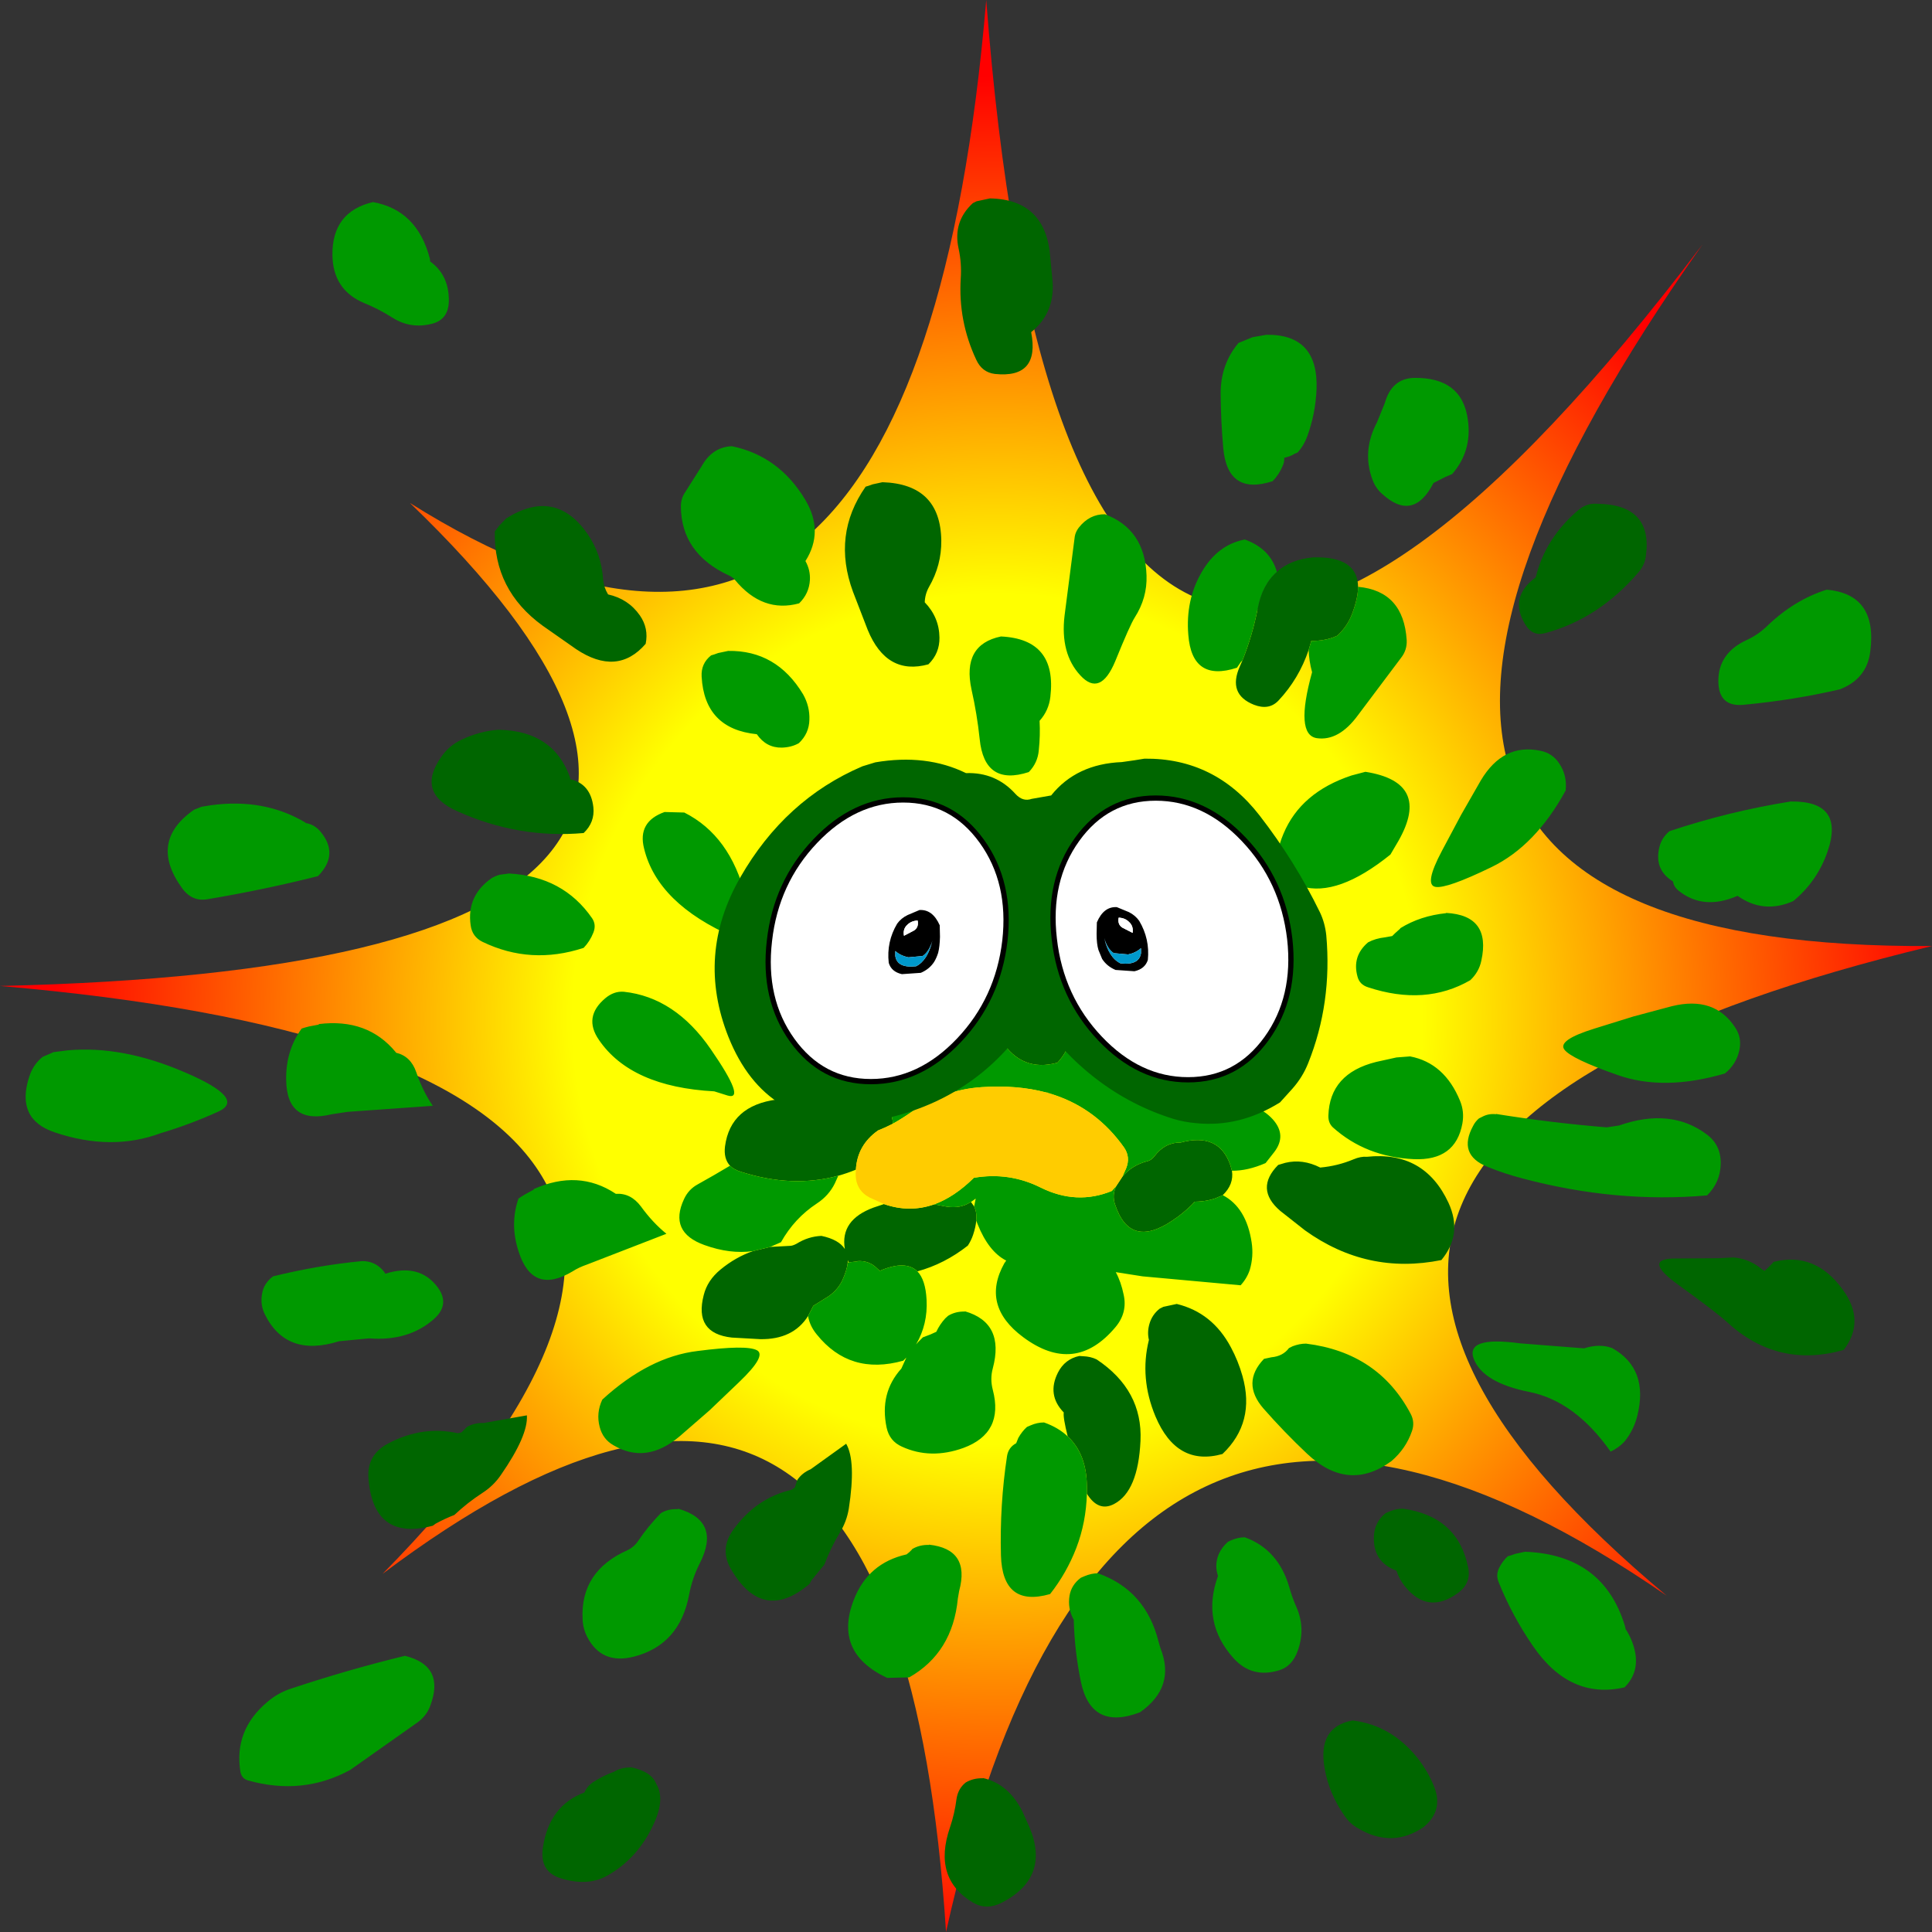
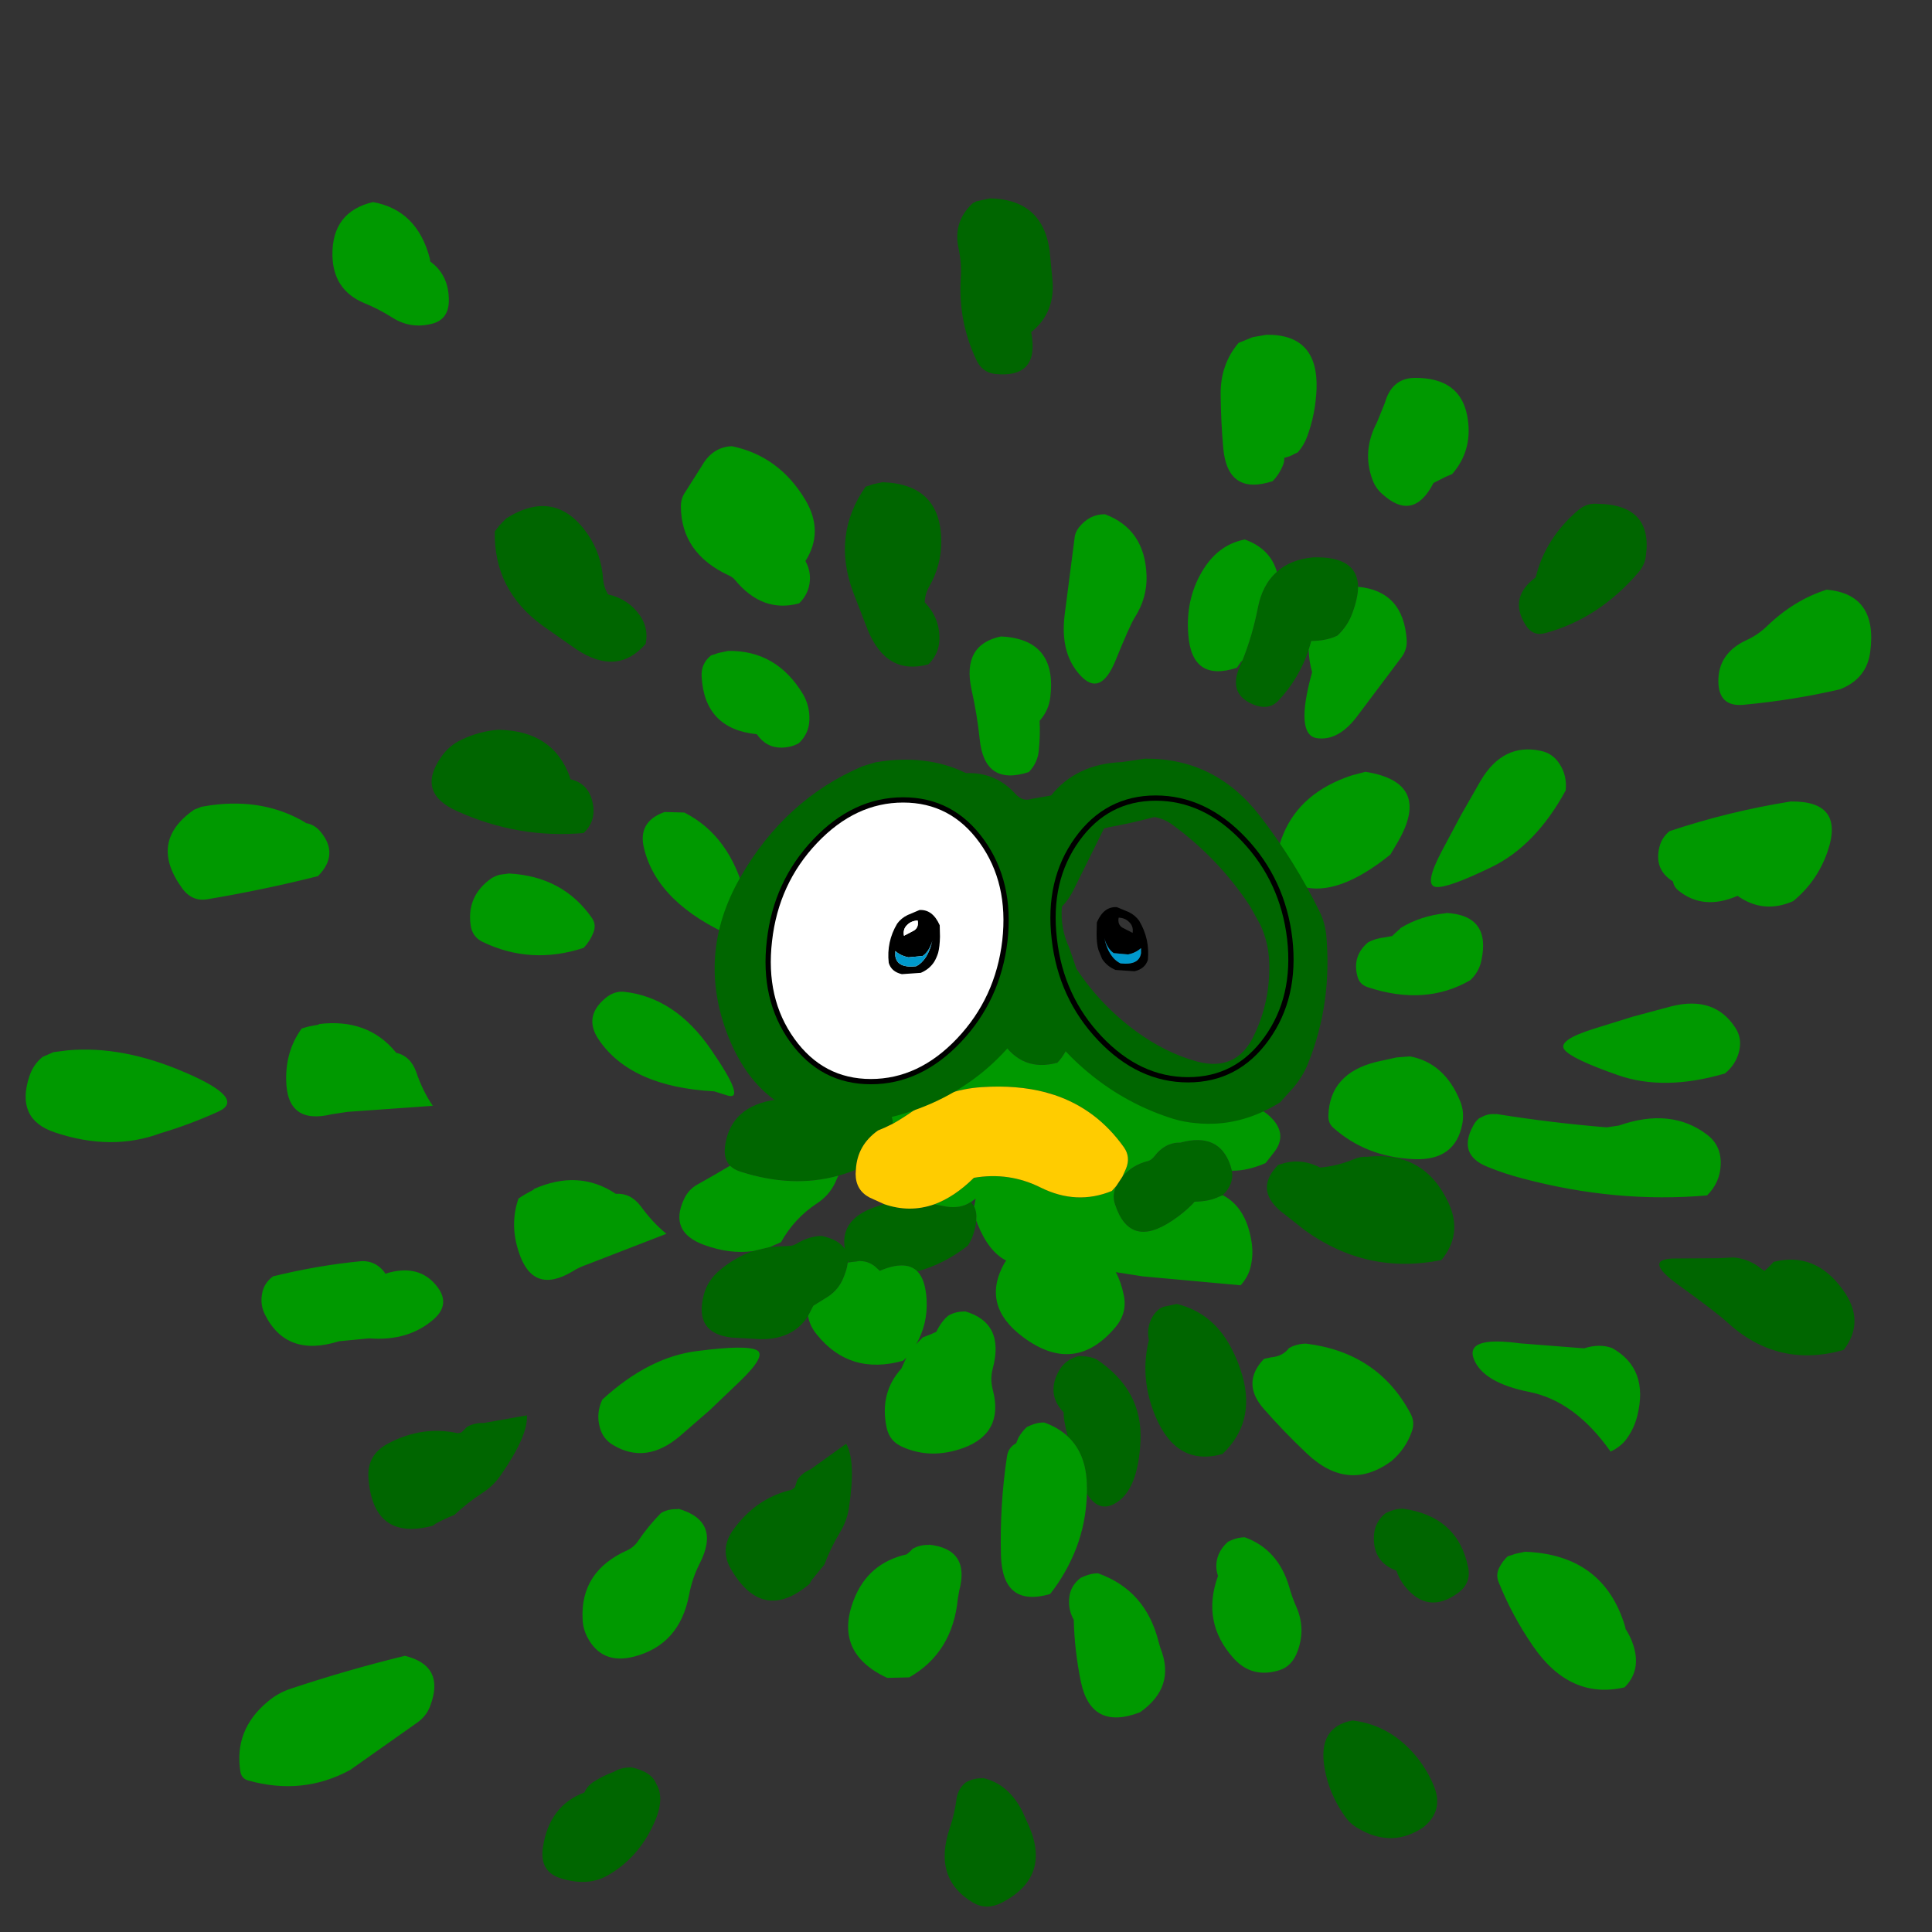
<svg xmlns="http://www.w3.org/2000/svg" height="367.6px" width="367.6px">
  <rect width="100%" height="100%" fill="#333333" stroke="none" />
  <g transform="matrix(1.0, 0.0, 0.0, 1.0, 191.8, 235.85)">
-     <path d="M175.8 -55.85 Q21.85 -18.75 125.3 67.75 18.7 -5.9 -11.8 131.75 -20.9 -10.25 -119.0 63.6 -23.2 -33.7 -191.8 -48.25 -22.2 -52.15 -113.8 -140.15 -17.4 -79.6 -4.15 -235.85 11.5 -30.1 132.15 -189.35 37.3 -55.0 175.8 -55.85" fill="url(#gradient0)" fill-rule="evenodd" stroke="none" />
    <path d="M119.95 -126.95 Q112.4 -118.15 102.25 -115.4 99.8 -114.7 98.4 -117.05 95.25 -122.2 100.4 -126.0 102.2 -133.4 108.45 -138.75 110.1 -140.15 112.0 -140.0 122.75 -139.9 121.35 -130.0 121.15 -128.35 119.95 -126.95 M8.4 -183.1 Q9.2 -176.5 4.4 -172.65 6.1 -163.8 -2.5 -164.7 -4.95 -165.0 -6.05 -167.4 -9.5 -174.75 -9.0 -182.85 -8.8 -185.75 -9.4 -188.5 -10.55 -193.65 -6.7 -197.2 L-6.0 -197.55 -3.45 -198.1 Q7.3 -197.9 8.05 -186.7 L8.4 -183.1 M51.15 -127.05 Q53.75 -129.4 58.05 -129.8 66.5 -130.05 66.6 -124.2 66.6 -122.1 65.5 -119.15 64.6 -116.7 62.65 -114.9 L61.95 -114.6 Q60.05 -113.9 57.7 -113.9 L57.2 -112.2 Q55.35 -106.7 51.45 -102.55 49.65 -100.65 46.8 -101.75 41.75 -103.75 44.1 -109.05 L44.6 -110.2 Q46.5 -114.95 47.5 -120.05 48.35 -124.6 51.15 -127.05 M-1.25 -37.85 L-2.5 -40.2 -3.8 -43.5 Q-5.25 -47.95 -1.9 -51.05 -0.45 -51.9 1.35 -51.85 L1.35 -51.9 Q7.25 -49.65 10.7 -42.95 12.15 -40.2 11.65 -37.7 11.2 -35.6 9.4 -33.65 2.65 -31.8 -1.25 -37.85 M42.6 -13.1 Q43.0 -10.5 40.85 -8.45 L40.8 -8.4 40.15 -8.15 Q38.3 -7.25 35.5 -7.2 L35.0 -6.65 Q33.3 -4.95 31.25 -3.6 23.15 1.85 20.35 -6.7 19.75 -8.5 20.6 -10.2 L21.75 -11.95 Q23.6 -14.2 26.65 -14.95 27.3 -15.15 27.85 -15.85 29.85 -18.5 32.8 -18.45 40.15 -20.45 42.3 -14.15 L42.6 -13.1 M-6.05 -3.6 Q-6.15 -2.4 -6.65 -0.9 -7.0 0.15 -7.65 1.15 -12.1 4.65 -17.25 6.05 -19.5 3.85 -24.4 5.95 L-24.85 5.55 Q-26.4 3.95 -28.65 4.1 L-28.65 4.15 -30.35 4.35 -30.5 3.9 -30.5 4.4 Q-30.65 5.85 -31.55 7.8 -32.6 9.95 -34.8 11.2 L-37.05 12.6 -38.05 14.55 Q-40.9 19.05 -47.15 18.95 L-52.55 18.65 Q-59.8 17.85 -57.9 10.55 -57.2 7.75 -54.7 5.7 -51.85 3.35 -48.55 2.2 L-45.25 1.4 -41.5 1.2 Q-41.0 1.2 -40.25 0.8 -38.0 -0.6 -35.5 -0.7 -32.2 0.0 -31.05 1.8 -32.0 -3.75 -25.55 -6.1 L-23.6 -6.75 Q-18.75 -5.05 -14.05 -6.7 L-11.6 -6.25 Q-9.05 -5.9 -7.25 -7.05 L-7.05 -7.15 -6.45 -6.3 Q-5.9 -5.2 -6.05 -3.6 M-52.9 -14.05 Q-54.15 -15.4 -53.85 -17.75 -52.8 -25.5 -43.95 -26.65 -42.95 -26.8 -41.85 -27.35 -40.55 -28.05 -39.1 -28.2 L-38.6 -28.7 -38.05 -29.2 Q-36.65 -30.05 -34.85 -30.0 L-34.85 -30.05 Q-32.95 -30.05 -31.55 -28.95 -30.6 -28.25 -29.9 -26.95 L-29.7 -26.5 Q-22.3 -27.6 -21.9 -22.05 -23.35 -21.3 -24.75 -20.75 -28.7 -17.95 -28.95 -13.3 -30.65 -12.6 -32.3 -12.15 -41.0 -9.75 -50.85 -12.9 -52.15 -13.3 -52.9 -14.05 M7.2 -28.0 L7.5 -28.0 8.85 -27.5 7.2 -28.0 M59.4 -13.7 Q62.7 -14.0 65.7 -15.25 67.1 -15.85 68.3 -15.75 79.2 -16.9 83.8 -7.0 86.55 -1.05 82.45 3.9 68.35 6.75 56.5 -1.75 L51.8 -5.45 Q46.9 -9.65 51.4 -14.2 L52.75 -14.6 Q56.05 -15.4 59.4 -13.7 M143.95 5.95 L144.4 5.55 145.35 4.6 145.65 4.25 Q153.55 2.25 158.8 9.5 163.2 15.5 159.0 21.0 146.5 24.55 136.9 15.8 134.8 13.85 127.65 8.7 120.45 3.55 127.1 3.6 L135.2 3.55 138.0 3.4 Q141.1 3.65 143.5 5.7 L143.95 5.95 M85.6 67.25 Q79.85 71.45 75.45 65.9 74.4 64.55 73.9 63.0 69.5 61.4 69.6 56.65 69.65 53.8 71.85 52.05 L72.55 51.75 Q73.85 51.2 75.1 51.2 85.6 52.65 87.55 62.4 88.15 65.4 85.6 67.25 M40.8 40.8 Q32.1 43.25 28.05 33.65 25.0 26.35 26.8 19.1 26.45 17.6 26.9 16.05 27.4 14.3 28.85 13.15 L29.55 12.8 32.1 12.25 Q38.9 13.9 42.4 20.5 43.8 23.1 44.6 25.95 47.1 34.8 40.8 40.8 M11.35 37.45 Q10.45 33.85 10.6 32.9 7.35 29.55 9.5 25.3 10.8 22.75 13.55 22.15 L14.3 22.2 Q15.7 22.25 16.85 22.8 25.65 28.65 25.2 38.3 24.75 47.9 20.2 50.3 17.2 51.9 15.0 48.35 L15.0 46.95 Q14.95 40.8 11.35 37.45 M77.95 98.7 Q80.0 101.3 81.15 104.3 82.8 108.75 79.05 111.8 73.1 115.85 66.65 112.05 65.1 111.2 64.1 109.75 61.1 105.5 60.25 100.7 58.8 92.75 65.55 91.5 72.95 92.4 77.95 98.7 M4.05 111.75 Q8.1 121.35 -1.15 126.15 -4.05 127.65 -6.6 126.2 -14.4 121.6 -11.05 111.85 -10.15 109.2 -9.8 106.4 -9.5 104.45 -8.05 103.3 -6.6 102.45 -4.8 102.5 L-4.8 102.45 Q0.1 103.55 2.75 108.85 L4.05 111.75 M-77.05 -125.6 Q-76.9 -124.05 -76.1 -122.75 -72.25 -121.9 -70.05 -118.75 -68.35 -116.3 -68.95 -113.35 -74.35 -107.1 -82.2 -112.35 L-88.55 -116.8 Q-97.9 -123.6 -97.65 -134.75 L-97.25 -135.25 -96.8 -135.85 -95.5 -137.2 Q-86.15 -143.1 -80.0 -134.25 -77.35 -130.4 -77.05 -125.6 M-15.05 -124.15 Q-15.8 -122.8 -15.85 -121.25 -13.1 -118.4 -13.05 -114.55 -13.0 -111.55 -15.15 -109.45 -23.1 -107.25 -26.7 -116.0 L-29.5 -123.25 Q-33.5 -134.1 -27.1 -143.25 L-26.45 -143.45 -25.75 -143.7 -23.9 -144.1 Q-12.85 -143.75 -12.7 -133.0 -12.65 -128.3 -15.05 -124.15 M-83.35 -87.95 L-83.3 -87.6 Q-79.4 -86.7 -78.9 -82.25 -78.6 -79.4 -80.75 -77.35 -93.15 -76.25 -104.8 -81.5 -112.7 -85.0 -107.8 -91.9 -106.3 -94.05 -103.9 -95.15 -100.5 -96.75 -96.95 -97.0 -86.5 -96.8 -83.35 -87.95 M-37.55 43.7 L-30.8 38.85 Q-28.9 42.15 -30.3 51.2 -30.7 53.65 -32.0 55.75 -33.75 58.65 -34.95 61.85 L-37.45 64.9 -37.75 65.5 Q-46.7 73.1 -52.75 62.65 -54.95 58.8 -52.2 55.1 -47.85 49.15 -41.15 47.6 L-40.55 47.15 -40.35 46.5 -40.1 45.75 Q-39.2 44.4 -37.55 43.7 M-102.95 35.65 Q-101.55 34.85 -99.75 34.9 L-91.55 33.45 Q-91.3 37.3 -96.5 44.8 -97.9 46.85 -100.0 48.2 -102.85 50.05 -105.35 52.4 -107.05 53.05 -108.9 54.05 L-109.45 54.45 Q-120.8 57.45 -121.7 45.35 -122.0 40.95 -117.95 38.8 -111.4 35.35 -104.7 36.85 L-104.0 36.7 -103.5 36.2 -102.95 35.65 M-88.5 115.65 Q-87.3 107.7 -80.6 105.2 -80.15 104.1 -79.05 103.3 -77.05 102.0 -74.95 101.25 -73.65 100.45 -72.0 100.45 L-71.75 100.4 Q-67.8 101.25 -66.95 103.55 -65.2 106.35 -67.4 111.15 -70.4 117.75 -76.3 121.05 -79.95 123.1 -85.05 121.55 -89.2 120.3 -88.5 115.65" fill="#006600" fill-rule="evenodd" stroke="none" />
    <path d="M83.2 -145.1 L80.95 -143.95 Q77.1 -136.45 71.15 -141.9 69.95 -142.95 69.35 -144.55 67.3 -150.0 70.2 -155.5 L71.7 -159.2 Q73.0 -163.8 77.2 -163.95 86.45 -164.1 87.5 -155.9 88.3 -150.0 84.5 -145.65 L83.2 -145.1 M139.95 -101.75 Q135.2 -101.3 135.15 -106.2 135.1 -111.55 140.5 -114.05 142.7 -115.05 144.5 -116.8 149.6 -121.7 155.75 -123.65 165.5 -122.8 164.05 -111.85 163.4 -106.7 158.3 -104.7 149.5 -102.65 139.95 -101.75 M56.9 -152.75 Q56.3 -151.1 55.1 -149.75 L54.5 -149.5 Q53.75 -149.0 52.55 -148.75 52.6 -147.95 52.25 -147.2 51.6 -145.6 50.35 -144.3 41.8 -141.5 40.95 -150.55 40.5 -155.6 40.45 -160.85 40.4 -166.5 43.85 -170.6 L46.55 -171.7 49.15 -172.15 Q59.05 -172.3 58.7 -161.85 58.5 -157.05 56.9 -152.75 M13.45 -135.45 Q15.5 -138.05 18.45 -138.0 26.05 -135.15 26.35 -126.35 26.5 -122.1 24.1 -118.35 23.2 -116.95 20.4 -110.05 17.55 -103.2 13.75 -107.35 9.9 -111.5 10.75 -118.7 L12.7 -133.8 Q12.85 -134.65 13.45 -135.45 M44.6 -110.2 L44.3 -109.9 43.55 -108.8 Q35.0 -106.0 34.3 -115.05 33.75 -121.7 36.85 -127.0 39.85 -132.2 45.05 -133.2 49.9 -131.45 51.15 -127.05 48.35 -124.6 47.5 -120.05 46.5 -114.95 44.6 -110.2 M66.6 -124.2 Q75.25 -123.4 75.85 -114.05 75.95 -112.15 74.75 -110.65 L66.6 -99.8 Q62.95 -94.8 58.75 -95.4 54.55 -96.05 57.85 -107.95 57.25 -110.15 57.2 -112.2 L57.7 -113.9 Q60.05 -113.9 61.95 -114.6 L62.65 -114.9 Q64.6 -116.7 65.5 -119.15 66.6 -122.1 66.6 -124.2 M74.25 -75.8 L72.75 -73.25 Q62.7 -65.15 55.85 -67.2 49.05 -69.3 52.4 -77.2 55.7 -85.1 65.35 -88.3 L68.0 -89.0 Q80.65 -87.0 74.25 -75.8 M71.7 -57.5 L73.1 -57.75 73.6 -58.25 74.6 -59.15 74.65 -59.25 Q78.45 -61.6 83.35 -62.1 L83.35 -62.15 Q91.95 -61.7 90.05 -53.05 89.6 -50.9 87.95 -49.35 79.4 -44.4 68.5 -48.0 66.9 -48.5 66.5 -50.0 65.4 -53.9 68.5 -56.55 69.9 -57.3 71.7 -57.5 M11.65 -37.7 Q14.85 -37.55 17.25 -36.05 L17.9 -36.75 Q19.35 -37.55 21.15 -37.5 L21.15 -37.6 Q27.6 -35.65 27.25 -28.2 L28.85 -27.6 Q28.8 -30.05 30.9 -31.95 L31.6 -32.25 34.15 -32.8 Q39.75 -31.3 42.5 -25.8 L42.7 -25.3 Q47.25 -26.25 50.35 -22.9 53.1 -19.85 50.65 -16.65 L49.0 -14.55 Q45.55 -13.05 42.6 -13.1 L42.3 -14.15 Q40.15 -20.45 32.8 -18.45 29.85 -18.5 27.85 -15.85 27.3 -15.15 26.65 -14.95 23.6 -14.2 21.75 -11.95 L22.45 -13.5 Q23.35 -15.7 22.05 -17.55 16.9 -24.8 8.85 -27.5 L7.5 -28.0 7.2 -28.0 Q1.7 -29.45 -5.0 -29.0 -12.1 -28.55 -18.4 -24.25 -20.2 -23.0 -21.9 -22.05 -22.3 -27.6 -29.7 -26.5 L-29.9 -26.95 Q-30.6 -28.25 -31.55 -28.95 -30.65 -31.4 -28.5 -33.3 -27.05 -34.15 -25.25 -34.1 L-25.25 -34.15 Q-20.9 -34.0 -19.95 -29.55 L-19.8 -29.05 Q-17.0 -29.15 -15.4 -27.55 L-14.3 -28.0 -12.1 -27.55 -8.05 -35.35 Q-6.6 -36.2 -4.8 -36.15 L-4.8 -36.2 -4.55 -36.1 Q-3.15 -37.15 -1.25 -37.85 2.65 -31.8 9.4 -33.65 11.2 -35.6 11.65 -37.7 M40.85 -8.45 Q45.35 -6.1 46.35 0.55 46.75 3.2 46.0 5.75 45.45 7.4 44.25 8.7 L25.6 7.0 20.5 6.2 Q21.5 8.05 22.0 10.5 22.75 13.9 20.45 16.65 12.7 25.9 2.85 18.55 -5.2 12.55 -0.7 4.5 L-0.35 4.0 Q-3.7 2.3 -5.8 -2.95 L-6.05 -3.6 Q-5.9 -5.2 -6.45 -6.3 L-6.15 -7.8 -7.05 -7.15 -7.25 -7.05 Q-9.05 -5.9 -11.6 -6.25 L-14.05 -6.7 Q-10.2 -8.1 -6.5 -11.75 0.2 -12.9 6.2 -9.9 13.05 -6.5 19.75 -9.25 L20.6 -10.2 Q19.75 -8.5 20.35 -6.7 23.15 1.85 31.25 -3.6 33.3 -4.95 35.0 -6.65 L35.5 -7.2 Q38.3 -7.25 40.15 -8.15 L40.8 -8.4 40.85 -8.45 M-17.25 6.05 Q-15.7 7.65 -15.5 11.45 -15.25 16.1 -17.5 19.95 L-17.05 19.45 -16.2 18.6 -14.75 18.05 -13.65 17.55 Q-13.0 16.15 -11.95 15.0 L-11.4 14.5 Q-10.0 13.65 -8.2 13.7 L-8.2 13.65 Q-0.6 15.85 -2.9 24.5 -3.45 26.5 -2.9 28.6 -0.75 36.8 -8.5 39.65 -14.75 41.9 -20.2 39.4 -22.55 38.35 -23.1 35.8 -24.5 29.2 -20.3 24.55 L-19.35 22.45 -19.95 23.05 Q-30.1 25.9 -36.4 18.05 -37.75 16.4 -38.05 14.55 L-37.05 12.6 -34.8 11.2 Q-32.6 9.95 -31.55 7.8 -30.65 5.85 -30.5 4.4 L-30.35 4.35 -28.65 4.15 -28.65 4.1 Q-26.4 3.95 -24.85 5.55 L-24.4 5.95 Q-19.5 3.85 -17.25 6.05 M-48.55 2.2 Q-52.9 2.8 -57.75 1.05 -64.6 -1.4 -61.65 -7.7 -60.8 -9.55 -59.05 -10.5 -55.9 -12.25 -52.9 -14.05 -52.15 -13.3 -50.85 -12.9 -41.0 -9.75 -32.3 -12.15 L-32.95 -10.7 Q-34.1 -8.35 -36.4 -6.85 -40.65 -4.05 -43.2 0.5 L-45.25 1.4 -48.55 2.2 M5.85 -93.1 Q5.65 -90.7 3.95 -88.95 -4.5 -86.2 -5.4 -95.25 -5.9 -100.0 -6.95 -104.65 -8.8 -113.2 -1.35 -114.75 9.35 -114.25 8.05 -103.25 7.75 -100.65 6.0 -98.7 6.15 -95.95 5.85 -93.1 M76.5 -34.85 Q83.05 -33.6 86.0 -26.4 86.85 -24.35 86.45 -22.1 85.15 -14.95 77.2 -15.3 68.1 -15.7 61.8 -21.35 60.9 -22.2 60.95 -23.6 61.2 -31.6 70.05 -33.8 L73.9 -34.65 76.5 -34.85 M155.9 -73.75 Q153.95 -68.15 149.4 -64.4 143.75 -61.9 138.8 -65.4 132.25 -62.55 127.5 -66.45 126.7 -67.1 126.5 -68.15 122.85 -70.4 123.95 -74.75 124.4 -76.5 125.85 -77.7 137.05 -81.45 148.9 -83.35 159.3 -83.5 155.9 -73.75 M104.9 -90.55 Q106.4 -88.3 106.1 -85.45 100.35 -74.9 91.95 -70.85 83.5 -66.75 81.35 -67.1 79.1 -67.45 82.55 -73.95 L86.2 -80.8 89.95 -87.35 Q94.2 -94.5 101.3 -93.0 103.6 -92.55 104.9 -90.55 M119.0 -42.45 L126.3 -44.4 Q134.4 -46.4 138.35 -40.35 139.65 -38.4 139.15 -36.05 138.6 -33.4 136.4 -31.6 124.8 -28.2 116.0 -31.3 107.15 -34.4 105.85 -36.15 104.5 -37.95 111.6 -40.15 L119.0 -42.45 M91.2 -13.85 Q85.5 -16.15 88.5 -21.65 88.9 -22.45 89.6 -23.05 L90.3 -23.4 Q91.45 -24.0 92.85 -23.85 L92.85 -23.9 Q103.45 -22.2 113.9 -21.35 L116.25 -21.7 Q126.1 -25.15 132.95 -20.0 135.7 -17.95 135.6 -14.35 135.5 -10.85 133.0 -8.4 115.75 -6.9 98.0 -11.6 94.35 -12.55 91.2 -13.85 M114.95 20.65 Q122.0 24.6 119.7 33.65 119.05 36.2 117.4 38.3 116.25 39.6 114.65 40.35 107.9 30.75 99.2 29.0 90.45 27.25 88.65 22.8 86.85 18.3 97.45 19.75 L109.6 20.7 Q112.55 19.75 114.95 20.65 M117.5 74.1 Q118.9 76.25 119.35 78.7 120.0 82.5 117.3 85.2 106.9 87.6 99.85 77.3 95.9 71.55 93.35 65.2 92.75 63.75 93.5 62.35 94.15 61.1 95.1 60.25 L95.8 60.05 96.5 59.8 98.35 59.4 Q113.3 59.95 117.4 73.6 L117.5 74.1 M50.1 22.4 Q52.3 22.2 53.45 20.65 L54.15 20.3 Q55.45 19.8 56.7 19.8 70.45 21.5 76.6 33.15 77.45 34.75 76.85 36.45 75.7 39.8 72.95 42.15 64.75 48.15 56.9 40.75 52.55 36.65 48.6 32.15 44.35 27.25 48.7 22.7 L50.1 22.4 M15.0 48.35 Q14.85 53.8 13.0 58.65 11.15 63.45 8.0 67.45 -1.05 70.05 -1.35 60.1 -1.6 50.5 -0.2 41.25 0.05 39.55 1.55 38.75 L1.95 37.75 Q2.65 36.5 3.6 35.65 L4.3 35.35 Q5.55 34.8 6.85 34.8 9.55 35.75 11.35 37.45 14.95 40.8 15.0 46.95 L15.0 48.35 M40.05 59.95 Q40.65 58.55 41.85 57.5 L42.5 57.2 Q43.8 56.65 45.05 56.65 51.4 58.95 53.5 66.1 54.05 68.1 54.9 70.0 56.65 74.05 55.1 78.3 54.05 81.2 51.6 81.95 46.4 83.55 42.9 79.65 36.75 72.8 39.95 64.0 39.25 61.95 40.05 59.95 M17.1 63.5 Q26.2 66.7 28.65 76.55 L29.0 77.75 Q31.95 85.15 25.1 89.95 15.8 93.5 13.85 84.1 12.65 78.25 12.5 72.35 11.3 70.2 11.7 67.75 12.05 65.7 13.85 64.35 L14.55 64.05 Q15.85 63.5 17.1 63.5 M-186.25 -30.95 Q-185.5 -33.3 -183.7 -34.75 L-181.75 -35.6 -181.7 -35.65 -178.95 -36.0 Q-168.55 -36.95 -156.7 -31.85 -144.85 -26.8 -150.25 -24.35 -155.65 -21.9 -161.2 -20.25 -170.6 -16.75 -181.4 -20.4 -188.85 -22.9 -186.25 -30.95 M-53.1 -126.35 Q-62.2 -130.55 -62.25 -139.5 -62.25 -141.05 -61.4 -142.25 L-58.3 -147.15 Q-56.25 -150.8 -52.55 -150.95 -43.55 -149.1 -38.55 -140.7 -35.0 -134.7 -38.55 -129.1 -37.6 -127.4 -37.7 -125.5 -37.85 -122.9 -39.75 -121.05 -46.7 -119.15 -51.95 -125.5 -52.4 -126.05 -53.1 -126.35 M-56.5 -111.15 L-55.85 -111.35 -55.15 -111.6 -53.25 -112.0 Q-44.05 -112.15 -39.0 -103.75 -37.7 -101.45 -37.8 -98.9 -37.85 -96.3 -39.8 -94.45 -41.2 -93.65 -43.05 -93.6 -46.0 -93.55 -47.8 -96.15 -57.75 -97.15 -58.3 -107.1 -58.45 -109.6 -56.5 -111.15 M-110.0 -186.6 L-109.95 -186.1 Q-106.35 -183.5 -106.4 -178.6 -106.45 -175.05 -109.6 -174.25 -113.7 -173.2 -117.2 -175.45 -119.8 -177.1 -122.55 -178.2 -128.45 -180.7 -128.55 -187.3 -128.65 -195.55 -120.85 -197.4 -112.4 -195.9 -110.0 -186.6 M-94.95 -69.65 Q-84.65 -69.1 -79.15 -61.15 -78.3 -59.9 -78.9 -58.4 -79.55 -56.75 -80.75 -55.5 -90.8 -52.2 -100.0 -56.65 -101.95 -57.6 -102.25 -59.8 -103.05 -65.45 -98.2 -68.8 L-97.5 -69.15 -96.8 -69.4 -94.95 -69.65 M-133.65 -79.25 Q-132.0 -79.0 -130.85 -77.65 -127.2 -73.3 -131.3 -69.15 -141.6 -66.55 -152.35 -64.75 -155.25 -64.25 -157.15 -66.85 -163.6 -75.75 -154.85 -81.8 L-154.2 -82.05 -153.45 -82.35 -151.6 -82.65 Q-141.5 -84.0 -133.7 -79.35 L-133.65 -79.25 M-131.15 -40.9 L-131.15 -41.0 Q-121.85 -42.15 -116.5 -35.65 L-116.45 -35.55 Q-113.65 -34.9 -112.6 -31.85 -111.35 -28.2 -109.45 -25.45 L-125.65 -24.3 -128.65 -23.85 Q-137.25 -21.75 -137.35 -30.4 -137.45 -35.95 -134.4 -40.15 L-133.75 -40.35 -133.0 -40.55 -131.15 -40.9 M-92.55 -8.2 L-91.9 -8.6 -90.25 -9.5 -90.25 -9.6 Q-81.75 -13.4 -74.7 -8.75 L-74.65 -8.7 Q-71.8 -8.9 -69.85 -6.3 -67.6 -3.2 -65.0 -1.1 L-80.1 4.75 Q-81.7 5.3 -82.85 6.05 -90.45 10.6 -93.1 2.35 -94.85 -2.9 -93.15 -7.8 L-92.55 -8.2 M-61.6 -81.25 Q-52.85 -76.85 -49.95 -65.25 -47.1 -53.65 -50.05 -55.85 L-52.15 -57.55 Q-66.7 -63.9 -69.25 -74.4 -70.55 -79.5 -65.35 -81.35 L-61.6 -81.25 M-53.35 -27.4 L-55.9 -28.2 Q-71.75 -29.05 -77.85 -38.0 -80.85 -42.35 -76.65 -45.9 -75.0 -47.3 -73.1 -47.15 -63.35 -46.1 -56.55 -36.2 -49.75 -26.35 -53.35 -27.4 M-47.8 21.05 Q-45.85 22.05 -51.2 27.15 L-56.8 32.5 -62.5 37.45 Q-68.85 42.8 -75.05 39.15 -77.1 38.0 -77.7 35.65 -78.4 33.0 -77.2 30.45 -68.3 22.3 -59.05 21.2 -49.8 20.0 -47.8 21.05 M-60.7 67.65 Q-62.5 77.1 -71.15 79.35 -77.35 80.95 -80.1 75.55 -80.9 73.95 -80.95 72.2 -81.4 63.1 -72.4 59.1 -71.15 58.5 -70.35 57.3 -68.5 54.55 -66.05 52.05 -64.65 51.2 -62.8 51.3 L-62.8 51.2 Q-54.5 53.55 -58.7 61.7 -60.1 64.45 -60.7 67.65 M-18.25 58.9 Q-16.85 58.05 -15.05 58.1 L-15.05 58.05 Q-7.15 58.9 -9.3 66.85 L-9.55 68.3 Q-10.55 78.6 -18.8 83.3 L-23.0 83.4 Q-33.25 78.6 -29.35 68.55 -26.65 61.55 -19.3 59.9 L-18.75 59.45 -18.3 59.0 -18.25 58.9 M-118.5 6.5 Q-112.0 4.45 -108.55 9.05 -106.15 12.25 -109.1 15.0 -113.95 19.4 -121.6 18.8 L-127.3 19.35 Q-137.3 22.5 -141.4 14.25 -142.3 12.45 -141.95 10.4 -141.65 8.35 -139.85 7.0 -131.3 4.9 -122.95 4.1 -120.35 4.05 -118.7 6.15 L-118.5 6.5 M-136.3 85.4 Q-125.45 81.8 -114.75 79.2 -107.05 81.1 -109.95 88.75 -110.65 90.65 -112.4 91.9 L-125.15 100.9 Q-134.2 105.85 -144.65 102.9 -145.8 102.55 -146.05 101.3 -147.35 93.35 -140.9 87.95 -138.85 86.2 -136.3 85.4" fill="#009900" fill-rule="evenodd" stroke="none" />
    <path d="M7.2 -28.0 L8.85 -27.5 Q16.9 -24.8 22.05 -17.55 23.35 -15.7 22.45 -13.5 L21.75 -11.95 20.6 -10.2 19.75 -9.25 Q13.05 -6.5 6.2 -9.9 0.2 -12.9 -6.5 -11.75 -10.2 -8.1 -14.05 -6.7 -18.75 -5.05 -23.6 -6.75 L-26.35 -8.0 Q-29.0 -9.4 -29.0 -12.5 L-28.95 -13.3 Q-28.7 -17.95 -24.75 -20.75 -23.35 -21.3 -21.9 -22.05 -20.2 -23.0 -18.4 -24.25 -12.1 -28.55 -5.0 -29.0 1.7 -29.45 7.2 -28.0" fill="#ffcc00" fill-rule="evenodd" stroke="none" />
    <path d="M47.95 -60.0 L46.0 -63.5 Q39.95 -72.65 31.1 -79.05 29.7 -80.05 27.85 -80.4 23.6 -79.25 19.15 -78.45 L18.25 -78.2 12.45 -66.5 Q11.6 -64.75 10.25 -63.35 9.9 -59.25 11.65 -55.5 L13.0 -51.55 Q17.55 -44.65 24.25 -39.7 29.95 -35.5 36.05 -33.85 43.35 -31.95 46.65 -38.55 49.9 -45.1 49.7 -52.55 49.6 -56.55 47.95 -60.0 M59.35 -62.25 Q60.3 -60.25 60.55 -57.9 61.7 -45.0 57.1 -33.55 56.05 -30.9 54.1 -28.7 L51.75 -26.1 Q44.05 -21.3 35.75 -22.15 33.5 -22.35 31.5 -22.95 15.55 -27.9 4.95 -43.2 -3.9 -28.8 -19.85 -23.95 -23.05 -22.95 -26.8 -22.6 -46.05 -20.7 -53.2 -38.55 -59.4 -54.15 -50.95 -68.9 -42.45 -83.75 -27.7 -90.05 L-25.25 -90.8 Q-15.55 -92.45 -8.0 -88.75 -2.35 -88.95 1.4 -84.8 2.8 -83.25 4.5 -83.85 L8.2 -84.5 Q13.0 -90.5 21.65 -90.85 L24.1 -91.2 25.95 -91.5 Q39.35 -91.65 47.85 -80.7 54.6 -72.0 59.35 -62.25 M-30.95 -75.5 L-31.75 -74.95 Q-39.25 -67.6 -42.95 -57.9 -46.2 -49.35 -42.6 -41.4 -41.5 -38.95 -39.3 -37.2 -31.95 -31.2 -22.85 -34.85 -17.05 -37.2 -12.05 -41.0 -1.4 -49.15 -2.2 -62.7 -2.45 -67.1 -4.85 -71.0 -7.4 -75.1 -10.75 -78.5 L-23.4 -79.7 Q-27.25 -78.25 -30.95 -75.5" fill="#006600" fill-rule="evenodd" stroke="none" />
    <path d="M-5.0 -75.8 Q0.65 -67.95 -0.6 -56.85 -1.9 -45.75 -9.35 -37.9 -16.8 -30.05 -26.1 -30.05 -35.4 -30.05 -41.05 -37.9 -46.7 -45.75 -45.4 -56.85 -44.15 -67.95 -36.7 -75.8 -29.25 -83.65 -19.95 -83.65 -10.65 -83.65 -5.0 -75.8" fill="#ffffff" fill-rule="evenodd" stroke="none" />
    <path d="M-5.0 -75.8 Q0.65 -67.95 -0.6 -56.85 -1.9 -45.75 -9.35 -37.9 -16.8 -30.05 -26.1 -30.05 -35.4 -30.05 -41.05 -37.9 -46.7 -45.75 -45.4 -56.85 -44.15 -67.95 -36.7 -75.8 -29.25 -83.65 -19.95 -83.65 -10.65 -83.65 -5.0 -75.8 Z" fill="none" stroke="#000000" stroke-linecap="round" stroke-linejoin="round" stroke-width="1.0" />
-     <path d="M44.85 -76.15 Q52.3 -68.3 53.6 -57.2 54.85 -46.1 49.2 -38.25 43.55 -30.4 34.25 -30.4 24.95 -30.4 17.5 -38.25 10.05 -46.1 8.8 -57.2 7.5 -68.3 13.15 -76.15 18.8 -84.0 28.1 -84.0 37.4 -84.0 44.85 -76.15" fill="#ffffff" fill-rule="evenodd" stroke="none" />
    <path d="M44.85 -76.15 Q37.4 -84.0 28.1 -84.0 18.8 -84.0 13.15 -76.15 7.5 -68.3 8.8 -57.2 10.05 -46.1 17.5 -38.25 24.95 -30.4 34.25 -30.4 43.55 -30.4 49.2 -38.25 54.85 -46.1 53.6 -57.2 52.3 -68.3 44.85 -76.15 Z" fill="none" stroke="#000000" stroke-linecap="round" stroke-linejoin="round" stroke-width="1.0" />
    <path d="M18.3 -57.4 Q19.15 -53.65 21.4 -52.55 24.95 -52.15 25.3 -54.5 L25.3 -55.45 Q24.3 -54.55 22.85 -54.25 L20.1 -54.5 Q18.85 -55.35 18.3 -57.4 M16.85 -58.15 L16.9 -60.35 Q18.2 -63.4 20.7 -63.25 L23.0 -62.3 Q24.2 -61.7 24.95 -60.65 27.0 -57.2 26.6 -53.2 26.05 -51.5 24.05 -51.05 L20.45 -51.3 Q18.8 -52.0 17.9 -53.4 L17.2 -55.1 Q16.85 -56.25 16.85 -58.15 M21.05 -61.25 Q20.8 -59.95 21.75 -59.35 L23.7 -58.35 Q23.9 -59.65 23.0 -60.45 22.25 -61.2 21.05 -61.25" fill="#000000" fill-rule="evenodd" stroke="none" />
    <path d="M18.3 -57.4 Q18.85 -55.35 20.1 -54.5 L22.85 -54.25 Q24.3 -54.55 25.3 -55.45 L25.3 -54.5 Q24.95 -52.15 21.4 -52.55 19.15 -53.65 18.3 -57.4" fill="#0099cc" fill-rule="evenodd" stroke="none" />
-     <path d="M21.05 -61.25 Q22.25 -61.2 23.0 -60.45 23.9 -59.65 23.7 -58.35 L21.75 -59.35 Q20.8 -59.95 21.05 -61.25" fill="#ffffff" fill-rule="evenodd" stroke="none" />
    <path d="M-21.45 -54.9 L-21.45 -53.95 Q-21.1 -51.6 -17.5 -52.0 -15.3 -53.1 -14.4 -56.85 -15.0 -54.8 -16.25 -53.95 L-18.95 -53.7 Q-20.45 -54.0 -21.45 -54.9 M-21.1 -60.1 Q-20.35 -61.15 -19.1 -61.75 L-16.85 -62.7 Q-14.35 -62.85 -13.0 -59.8 L-12.95 -57.6 Q-13.0 -55.7 -13.3 -54.55 -13.6 -53.6 -14.05 -52.85 -14.95 -51.45 -16.6 -50.75 L-20.2 -50.5 Q-22.2 -50.95 -22.7 -52.65 -23.15 -56.65 -21.1 -60.1 M-17.9 -58.8 Q-16.95 -59.4 -17.2 -60.7 -18.4 -60.65 -19.15 -59.9 -20.05 -59.1 -19.8 -57.8 L-17.9 -58.8" fill="#000000" fill-rule="evenodd" stroke="none" />
    <path d="M-21.45 -54.9 Q-20.45 -54.0 -18.95 -53.7 L-16.25 -53.95 Q-15.0 -54.8 -14.4 -56.85 -15.3 -53.1 -17.5 -52.0 -21.1 -51.6 -21.45 -53.95 L-21.45 -54.9" fill="#0099cc" fill-rule="evenodd" stroke="none" />
    <path d="M-17.9 -58.8 L-19.8 -57.8 Q-20.05 -59.1 -19.15 -59.9 -18.4 -60.65 -17.2 -60.7 -16.95 -59.4 -17.9 -58.8" fill="#ffffff" fill-rule="evenodd" stroke="none" />
  </g>
  <defs>
    <radialGradient cx="0" cy="0" gradientTransform="matrix(0.185, 0.117, -0.117, 0.185, -2.0, -42.0)" gradientUnits="userSpaceOnUse" id="gradient0" r="819.2" spreadMethod="pad">
      <stop offset="0.451" stop-color="#ffff00" />
      <stop offset="1.0" stop-color="#ff0000" />
    </radialGradient>
  </defs>
</svg>